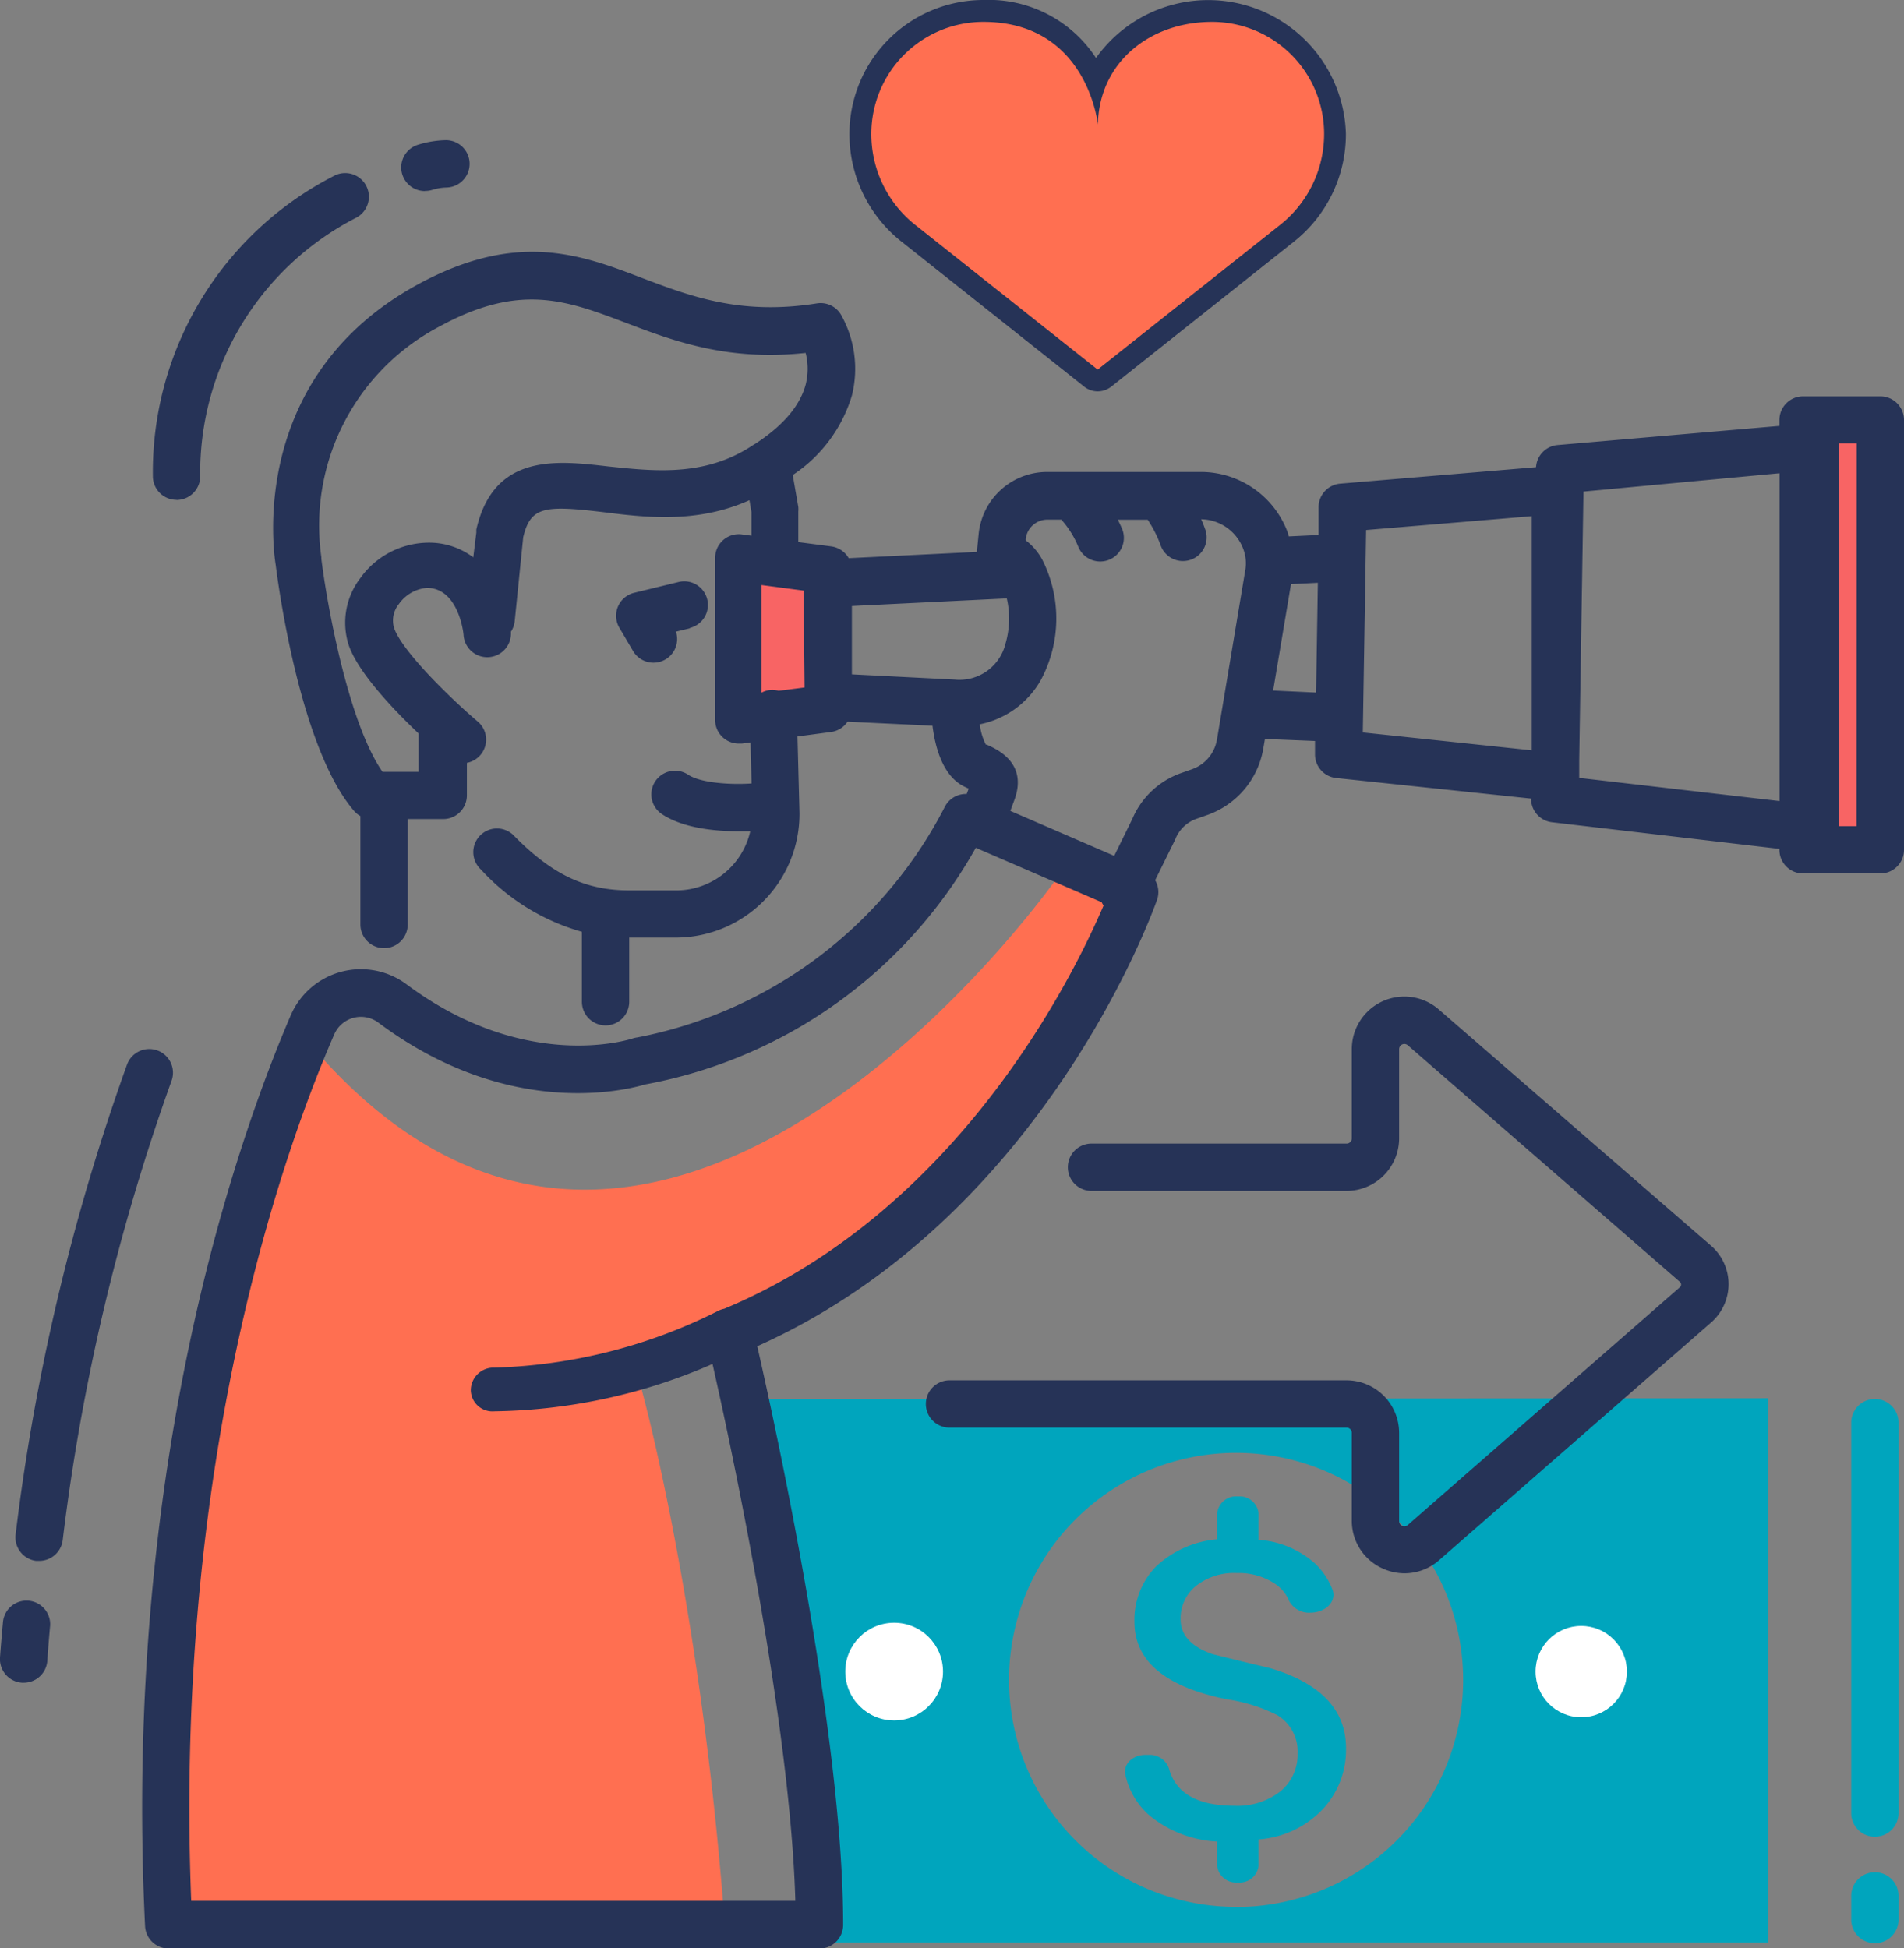
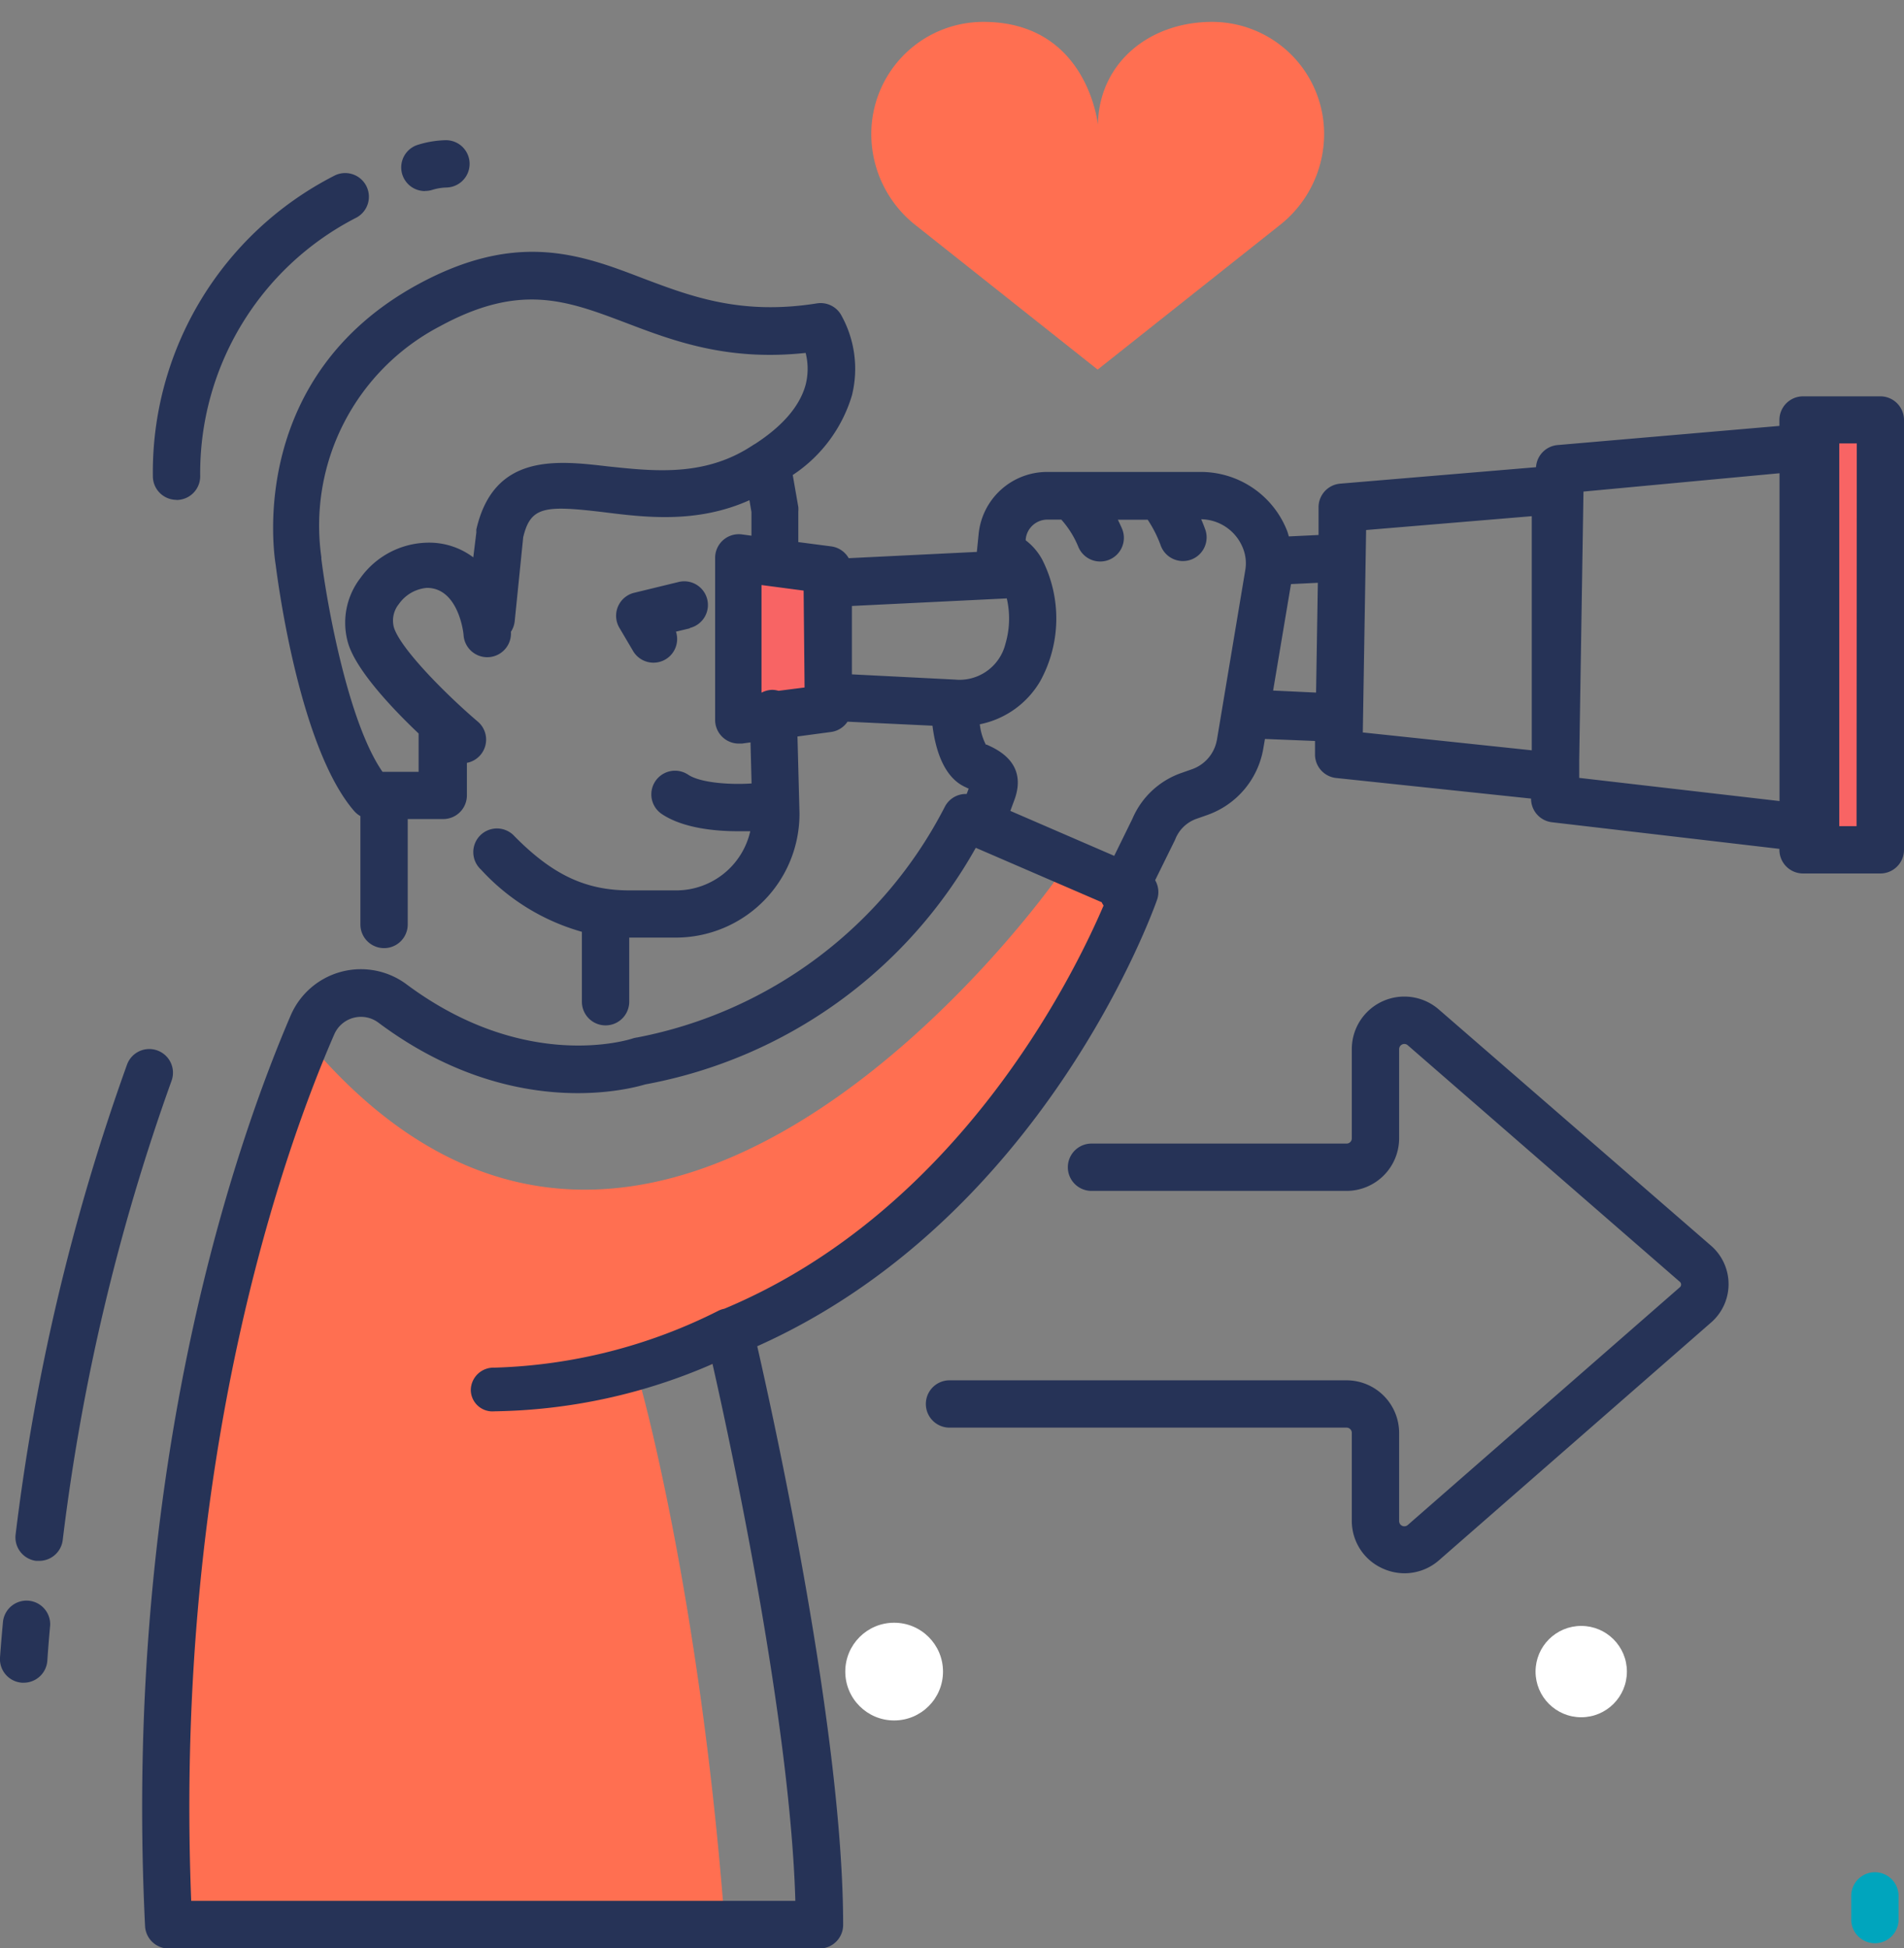
<svg xmlns="http://www.w3.org/2000/svg" viewBox="0 0 160.92 164.67">
  <rect x="0" y="0" width="160.92" height="164.67" fill="#808080" stroke="none" />
  <defs>
    <style>.cls-1{fill:#263357;}.cls-2{fill:#ff6f51;}.cls-3{fill:#00a5bd;}.cls-4{fill:#fff;}.cls-5{fill:#f86464;}</style>
  </defs>
  <title>formula</title>
  <g id="Layer_2" data-name="Layer 2">
    <g id="icons">
-       <path class="cls-1" d="M83.1,0a10.83,10.83,0,0,1,9.53,4.9,11.64,11.64,0,0,1,21.12,6.42,11.58,11.58,0,0,1-4.41,9.12L93.92,32.68a1.84,1.84,0,0,1-2.29,0L76.2,20.43a11.59,11.59,0,0,1-4.41-9.12A11.33,11.33,0,0,1,83.1,0Z" />
-       <path class="cls-1" d="M75.47,11.31a7.92,7.92,0,0,0,3,6.24L92.77,28.89l14.28-11.34a7.92,7.92,0,0,0,3-6.24,7.64,7.64,0,0,0-7.63-7.63c-4.52,0-7.73,2.83-7.81,6.87A1.84,1.84,0,0,1,91,10.7c-.08-.71-1-7-7.85-7A7.64,7.64,0,0,0,75.47,11.31Z" />
      <path class="cls-2" d="M92.77,31.24,108.2,19a9.8,9.8,0,0,0,3.71-7.68h0a9.47,9.47,0,0,0-9.47-9.47h0c-5.26,0-9.55,3.42-9.65,8.68,0,0-.87-8.68-9.68-8.68h0a9.47,9.47,0,0,0-9.47,9.47h0A9.8,9.8,0,0,0,77.34,19Z" />
-       <path class="cls-3" d="M62.83,118.25A6.9,6.9,0,0,1,64.08,121c.55,3.56.59,7.84,1.59,11,1.36,4.35,1.49,8,1.74,12.56s1.34,9,1.61,13.63c.15,2.65-.43,5-1.4,6h81.84v-46Zm41.64,42.93A19.19,19.19,0,1,1,123.66,142,19.19,19.19,0,0,1,104.47,161.19Z" />
      <path class="cls-2" d="M84.29,70.27l5,4S56,121.67,27,89.17l.33-3.94a4.42,4.42,0,0,0-.92,1.36c-4.72,10.88-14,37.66-12.15,76.08H61a7.49,7.49,0,0,1,.18-1h0c-2.11-27-7-44.4-7-44.4,1.17-.22,7-2.32,7-2.32V115a2.71,2.71,0,0,1,1-.19c-.32-1.43-.52-2.25-.52-2.25C86.42,102.48,95.92,75.3,95.92,75.3Z" />
      <circle class="cls-4" cx="133.64" cy="141.29" r="3.86" />
      <circle class="cls-4" cx="75.57" cy="141.29" r="4.13" />
-       <path class="cls-3" d="M96.8,148.33h.3a1.69,1.69,0,0,1,1.69,1.14q.86,3.16,5.53,3.16a5.87,5.87,0,0,0,3.9-1.22,4,4,0,0,0,1.45-3.19,3.58,3.58,0,0,0-1.74-3.26,14.12,14.12,0,0,0-4.24-1.33q-7.81-1.58-7.81-6.53a6.46,6.46,0,0,1,1.79-4.66,8.57,8.57,0,0,1,5.2-2.33v-2.22a1.6,1.6,0,0,1,1.75-1.4h0a1.6,1.6,0,0,1,1.75,1.4v2.26a8,8,0,0,1,4.77,2,6,6,0,0,1,1.48,2.22c.37,1-.6,1.94-1.87,1.94h0a1.9,1.9,0,0,1-1.8-1,3.23,3.23,0,0,0-1.2-1.45,5.55,5.55,0,0,0-3.22-.9,5.18,5.18,0,0,0-3.45,1.09,3.51,3.51,0,0,0-1.3,2.82q0,2,2.69,2.94,2.42.61,4.84,1.18,6.45,1.9,6.45,6.78a7.35,7.35,0,0,1-1.88,5.06,8.33,8.33,0,0,1-5.51,2.65v2.23a1.6,1.6,0,0,1-1.75,1.4h0a1.6,1.6,0,0,1-1.75-1.4v-2.05A9.76,9.76,0,0,1,97,153.32,6.4,6.4,0,0,1,95.11,150C94.92,149.12,95.72,148.33,96.8,148.33Z" />
      <rect class="cls-5" x="152.39" y="35.5" width="6.53" height="36.33" />
      <polygon class="cls-5" points="69.97 59.87 62.42 60.87 62.42 47.17 69.97 48.17 69.97 59.87" />
      <path class="cls-3" d="M158.46,164.25a2,2,0,0,1-2-2v-2a2,2,0,0,1,4,0v2A2,2,0,0,1,158.46,164.25Z" />
-       <path class="cls-3" d="M158.46,155.25a2,2,0,0,1-2-2v-33a2,2,0,0,1,4,0v33A2,2,0,0,1,158.46,155.25Z" />
      <path class="cls-1" d="M58.3,53.11l-1.17.28A2,2,0,0,1,53.49,55L52.37,53.1a2,2,0,0,1,1.25-3l3.74-.91a2,2,0,0,1,.94,3.89ZM160.92,35.5V71.83a2,2,0,0,1-2,2h-6.53a2,2,0,0,1-2-2v-.08L131.17,69.5a2,2,0,0,1-1.77-2v0l-16.47-1.74a2,2,0,0,1-1.79-2l0-1.13-4.23-.17-.15.87a7.24,7.24,0,0,1-4.73,5.56l-.91.32a3,3,0,0,0-1.77,1.68l-.05.12-1.67,3.39A2,2,0,0,1,97.81,76c-.39,1.12-9.69,27-33.81,37.79,1.56,6.84,7.26,32.91,7.26,48.91a2,2,0,0,1-2,2h-55a2,2,0,0,1-2-1.9c-1.93-39.37,8-66.94,12.32-77a6.46,6.46,0,0,1,9.78-2.6c10,7.45,18.73,4.7,19.1,4.58a2.11,2.11,0,0,1,.4-.09,37.11,37.11,0,0,0,26-19.51,2,2,0,0,1,1.84-1.07l.17-.45-.13-.06-.19-.09c-1.83-.85-2.5-3.25-2.74-5.17L71.63,61a2,2,0,0,1-1.39.87l-2.84.38.17,6.48A10.46,10.46,0,0,1,57.18,79.25h-4v5.42a2,2,0,0,1-4,0V78.76a18.27,18.27,0,0,1-8.53-5.26,2,2,0,1,1,2.84-2.81c3.21,3.25,6,4.57,9.71,4.57h4a6.42,6.42,0,0,0,6.21-5c-.29,0-.64,0-1.05,0-1.81,0-4.59-.23-6.42-1.45a2,2,0,0,1,2.22-3.33c1.08.72,3.7.86,5.36.74l-.09-3.47-.73.1-.26,0a2,2,0,0,1-2-2V47.17a2,2,0,0,1,2.26-2l.81.11,0-2-.17-1c-4.46,2-8.84,1.45-12.42,1-4.91-.58-6.08-.46-6.7,2.13l-.72,7.11a2,2,0,0,1-.32.88,2,2,0,0,1-4,.29c0-.17-.43-4-3.1-4a3.22,3.22,0,0,0-2.37,1.37,2.21,2.21,0,0,0-.41,2C33.9,54.9,37.8,58.8,40.39,61a2,2,0,0,1-.93,3.48v2.75a2,2,0,0,1-2,2h-3v8.91a2,2,0,0,1-4,0V69.1s0-.08,0-.12a2,2,0,0,1-.52-.42c-4.57-5.27-6.42-19.07-6.64-20.82-.22-1.34-2.22-15.92,12-23.69,8.4-4.58,13.81-2.53,19-.54,4.1,1.55,8.34,3.16,14.76,2.13a2,2,0,0,1,2,.93A9.31,9.31,0,0,1,72,33.43a12.28,12.28,0,0,1-5,6.72l.47,2.7a2,2,0,0,1,0,.38l0,2.59,2.76.36a2,2,0,0,1,1.5,1l10.83-.53.15-1.5a5.82,5.82,0,0,1,5.81-5.26h12.92a7.84,7.84,0,0,1,7.35,5c.06.15.09.3.14.45l2.51-.12,0-2.34a2,2,0,0,1,1.83-2l16.55-1.39a2,2,0,0,1,1.8-1.87L150.39,36V35.5a2,2,0,0,1,2-2h6.53A2,2,0,0,1,160.92,35.5Zm-98,2.57c.28-.16.53-.32.79-.49l.11-.06c2.34-1.52,3.78-3.2,4.27-5a5.47,5.47,0,0,0,0-2.69c-6.6.71-11.15-1-15.21-2.55-5-1.89-8.93-3.39-15.72.31a19,19,0,0,0-10,19.51s0,.09,0,.14c.46,3.73,2.25,13.8,5.17,18h3.05V62c-2.21-2.1-5.18-5.24-5.93-7.54a6.19,6.19,0,0,1,1-5.59,7.14,7.14,0,0,1,5.61-3A6.2,6.2,0,0,1,40,47.11L40.26,45a2,2,0,0,1,0-.25c1.48-6.46,6.81-5.83,11.1-5.33C55,39.8,59.07,40.28,62.92,38.07Zm5,11.85-3.56-.47v9.1a2,2,0,0,1,.87-.24,1.94,1.94,0,0,1,.57.08L68,58.11ZM72,57l8.69.44a4,4,0,0,0,4.28-3,7.55,7.55,0,0,0,.12-3.86L72,51.22ZM93.27,76.54a2,2,0,0,1-.16-.28l-10.64-4.6a40.42,40.42,0,0,1-27.94,20c-1.61.48-11.56,3-22.56-5.23a2.46,2.46,0,0,0-3.72,1C24.08,97,14.68,123.15,16.16,160.67H67.22c-.43-15.06-5.36-38.15-7-45.38a47.67,47.67,0,0,1-18.43,4h0a1.83,1.83,0,0,1-2-1.79,1.92,1.92,0,0,1,2-1.9,44.77,44.77,0,0,0,18.91-4.8,1.92,1.92,0,0,1,.52-.18C80.89,102.39,90.62,82.73,93.27,76.54Zm9.58-14,2.39-14.31a3.42,3.42,0,0,0-.18-1.87,3.86,3.86,0,0,0-3.54-2.47c.11.25.22.52.32.8a2,2,0,1,1-3.76,1.36A10.35,10.35,0,0,0,97,43.93H94.48c.11.23.22.46.33.71a2,2,0,1,1-3.69,1.54,8,8,0,0,0-1.42-2.26H88.52a1.84,1.84,0,0,0-1.83,1.66v.09a5.12,5.12,0,0,1,1.39,1.62,11,11,0,0,1-.15,10.26,7.65,7.65,0,0,1-5.12,3.67,5,5,0,0,0,.51,1.72l.07,0c1,.44,3.49,1.62,2.33,4.71l-.33.89,8.78,3.8,1.54-3.14a7,7,0,0,1,4.12-3.86l.91-.32A3.22,3.22,0,0,0,102.84,62.58Zm8.38-4,.15-9.28-2.27.11-1.51,9Zm3.95,3.37,14.28,1.51V43.63l-14,1.17Zm35.22,5.8V40l-16.57,1.55-.36,22.72v1.41s0,0,0,.07Zm6.53-30.23h-1.48a2,2,0,0,1,0,.19V69.83h1.46ZM121.61,85.33a4.44,4.44,0,0,0-7.36,3.35v7.54a.44.44,0,0,1-.44.44H92.25a2,2,0,0,0,0,4h21.56a4.45,4.45,0,0,0,4.44-4.44V88.68a.44.44,0,0,1,.73-.33l23,20a.3.3,0,0,1,0,.45l-23,20.1a.44.44,0,0,1-.73-.33v-7.46a4.45,4.45,0,0,0-4.44-4.44H80.25a2,2,0,0,0,0,4h33.56a.44.44,0,0,1,.44.44v7.46a4.4,4.4,0,0,0,2.6,4,4.47,4.47,0,0,0,1.86.41,4.42,4.42,0,0,0,2.91-1.1l23-20.1a4.3,4.3,0,0,0,0-6.48ZM13.3,88.79A2,2,0,0,0,10.73,90a182.13,182.13,0,0,0-9.41,39.7,2,2,0,0,0,1.73,2.23l.25,0a2,2,0,0,0,2-1.75,178.13,178.13,0,0,1,9.2-38.83A2,2,0,0,0,13.3,88.79ZM2.43,135.3a2,2,0,0,0-2.18,1.8q-.14,1.51-.25,3a2,2,0,0,0,1.86,2.13H2a2,2,0,0,0,2-1.86q.1-1.49.24-3A2,2,0,0,0,2.43,135.3ZM35.92,16.14a2,2,0,0,0,.58-.08,4.51,4.51,0,0,1,1.22-.21,2,2,0,1,0-.06-4,8.5,8.5,0,0,0-2.31.38,2,2,0,0,0,.57,3.92Zm-21,26.12h0a2,2,0,0,0,2-2A24.25,24.25,0,0,1,30.13,18.39a2,2,0,0,0-1.91-3.52,28.13,28.13,0,0,0-15.3,25.42A2,2,0,0,0,14.91,42.25Z" />
    </g>
  </g>
</svg>